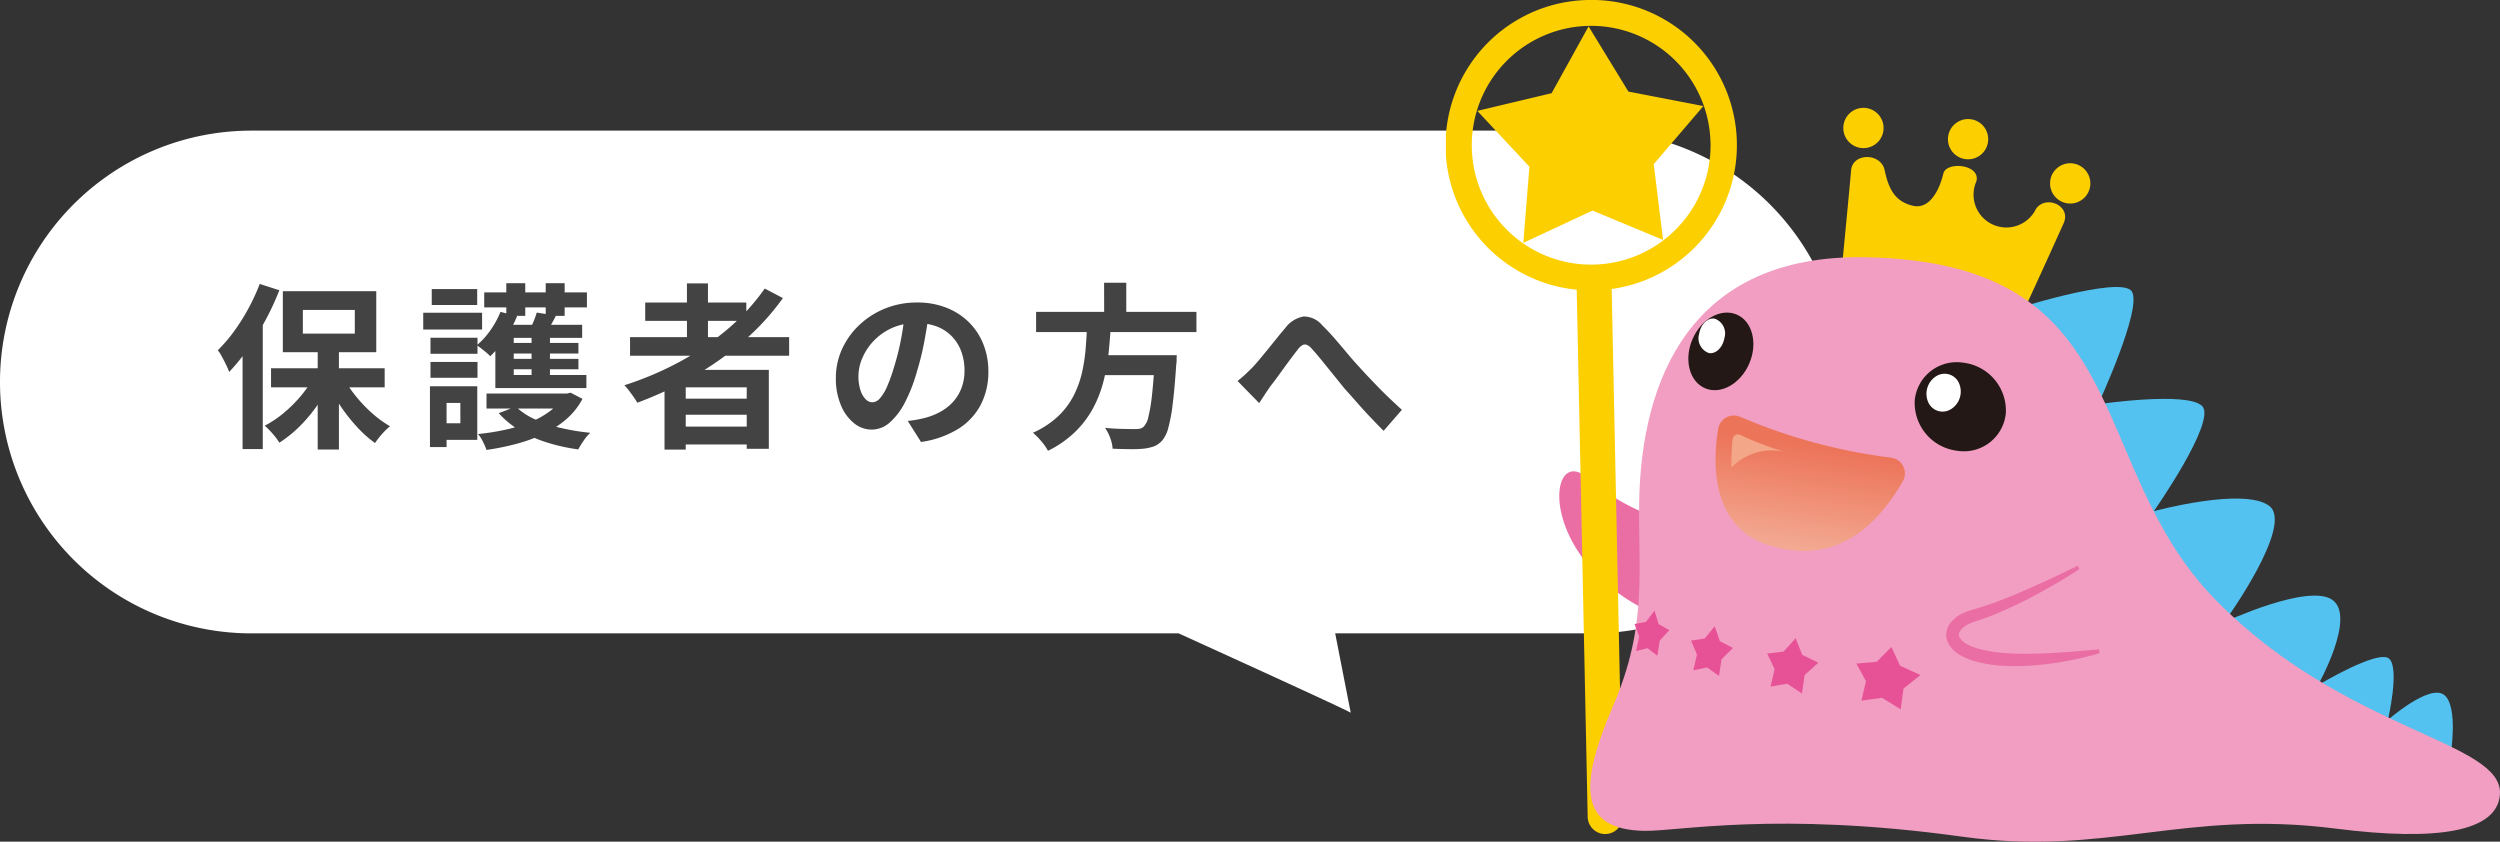
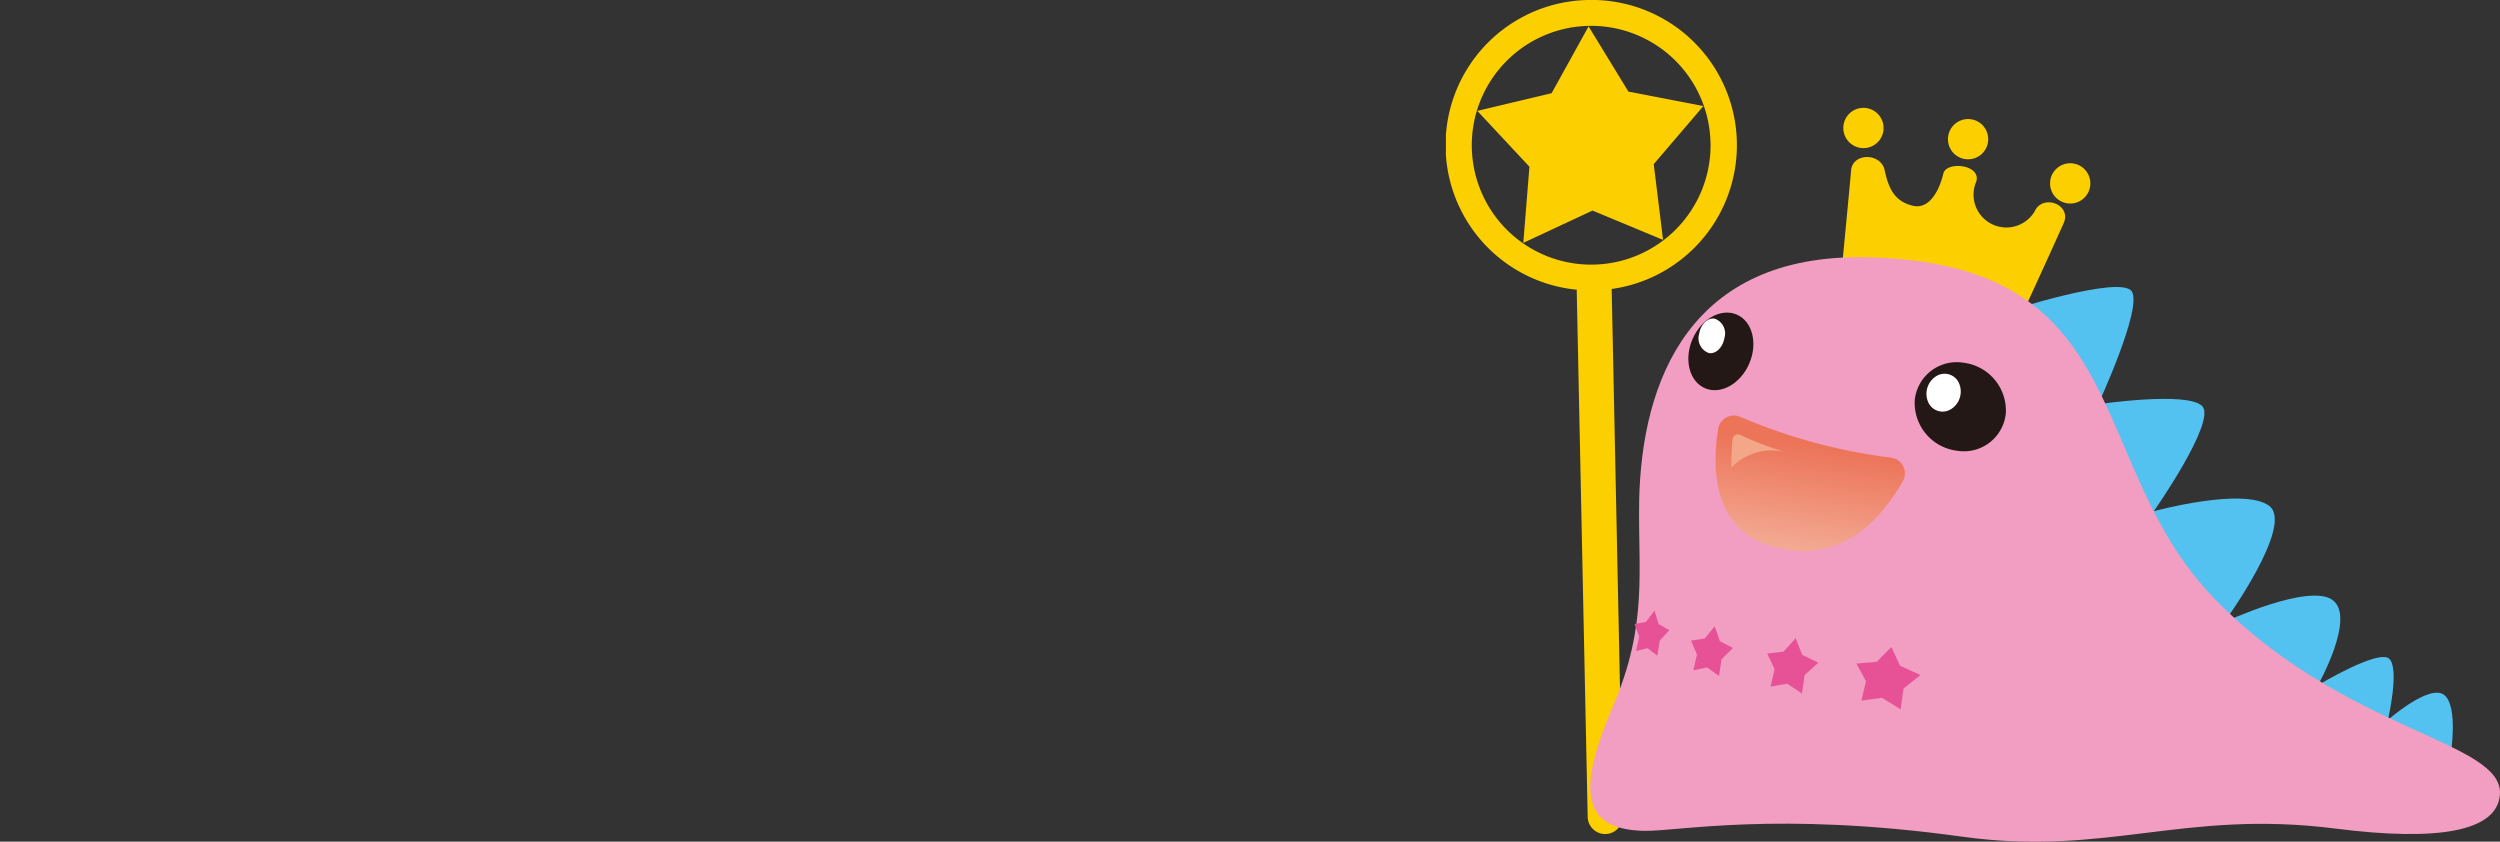
<svg xmlns="http://www.w3.org/2000/svg" width="197.999" height="66.662" viewBox="0 0 197.999 66.662">
  <rect x="0" y="0" width="197.999" height="66.662" fill="#333333" stroke="none" />
  <defs>
    <clipPath id="a">
      <rect width="83.485" height="66.662" fill="none" />
    </clipPath>
    <linearGradient id="b" x1="0.341" y1="1" x2="0.5" y2="0.218" gradientUnits="objectBoundingBox">
      <stop offset="0" stop-color="#f4af98" />
      <stop offset="1" stop-color="#ec7459" />
    </linearGradient>
  </defs>
  <g transform="translate(-1361 -22)">
    <g transform="translate(-32.5 8.346)">
-       <path d="M100.98,45.107h0ZM87.347,38.816H13.908A19.908,19.908,0,0,1,13.908-1H120.092a19.908,19.908,0,0,1,0,39.816H99.746c.615,3.147,1.216,6.211,1.234,6.291C100.917,45,92.508,41.165,87.347,38.816Z" transform="translate(1399.5 25)" fill="#fff" />
-       <path d="M8.162-6.944h1.68v8.2H8.162ZM4.466-5.18h9v1.512h-9Zm5.7.672a9.1,9.1,0,0,0,.987,1.5,11.317,11.317,0,0,0,1.3,1.372,8.707,8.707,0,0,0,1.435,1.05,3.969,3.969,0,0,0-.413.378q-.231.238-.434.49T12.7.742A9.234,9.234,0,0,1,11.263-.546,14.243,14.243,0,0,1,9.947-2.219,13.225,13.225,0,0,1,8.9-4.06Zm-2.24-.14,1.316.462A12.477,12.477,0,0,1,8.148-2.275,11.936,11.936,0,0,1,6.734-.581,9.558,9.558,0,0,1,5.124.714,4.178,4.178,0,0,0,4.8.252q-.2-.252-.42-.483a5.357,5.357,0,0,0-.413-.4A8.487,8.487,0,0,0,5.53-1.687a10.564,10.564,0,0,0,1.379-1.4A8.169,8.169,0,0,0,7.924-4.648ZM6.986-9.8v1.876H11.1V-9.8ZM5.4-11.284H12.8v4.83H5.4ZM3.57-11.858l1.554.5a21.159,21.159,0,0,1-1.1,2.373,23.111,23.111,0,0,1-1.372,2.24A14.99,14.99,0,0,1,1.148-4.886a4.843,4.843,0,0,0-.224-.532Q.77-5.74.588-6.076a3.838,3.838,0,0,0-.336-.532A12,12,0,0,0,1.526-8.092,15.835,15.835,0,0,0,2.667-9.9,16.05,16.05,0,0,0,3.57-11.858ZM2.212-7.994l1.6-1.6V1.218h-1.6Zm19.32,4.816h6.482v1.19H21.532Zm6.09,0h.294l.266-.07.952.49a5.564,5.564,0,0,1-1.281,1.61A7.945,7.945,0,0,1,26.068.014,12.369,12.369,0,0,1,23.926.8a20.879,20.879,0,0,1-2.394.49A5.786,5.786,0,0,0,21.245.63a2.862,2.862,0,0,0-.385-.6,18.8,18.8,0,0,0,2.17-.343A12.268,12.268,0,0,0,24.983-.91a6.757,6.757,0,0,0,1.582-.882,3.908,3.908,0,0,0,1.057-1.19ZM23.856-2.142a5.155,5.155,0,0,0,1.442.973,10.275,10.275,0,0,0,2.044.7,18.253,18.253,0,0,0,2.408.4,3.416,3.416,0,0,0-.525.623,7.109,7.109,0,0,0-.427.693,14.866,14.866,0,0,1-2.513-.56,9.977,9.977,0,0,1-2.142-.959A7.132,7.132,0,0,1,22.5-1.624ZM21.35-11.186h8.134V-10H21.35Zm1.568,4h5.894v.84H22.918Zm0,1.26h5.894V-5.1H22.918Zm.182-5.992h1.5v2.59H23.1Zm2,3.766h1.456v4.284H25.1Zm1.12-3.766h1.5v2.59h-1.5ZM22.638-9.646l1.316.336a9.642,9.642,0,0,1-.938,1.75,8.173,8.173,0,0,1-1.19,1.428,3,3,0,0,0-.294-.28q-.2-.168-.406-.329T20.762-7a6.143,6.143,0,0,0,1.085-1.2A7.011,7.011,0,0,0,22.638-9.646Zm2.87.056,1.526.238q-.21.42-.42.777t-.378.623L24.948-8.19q.154-.322.315-.707A5.736,5.736,0,0,0,25.508-9.59Zm3.6.966v1.036H23.688v2.94h5.754v1.036h-7.21V-8.624ZM17.094-7.6h3.724v1.274H17.094Zm.1-3.85h3.6v1.26h-3.6Zm-.1,5.768h3.724v1.26H17.094ZM16.52-9.576h4.662v1.33H16.52Zm1.344,5.824H20.8V.49h-2.94V-.826h1.6v-1.61h-1.6Zm-.812,0h1.316V1.064H17.052ZM32.9-7.644H45.5v1.47H32.9Zm1.2-2.744h8.008v1.456H34.1Zm2.478,7.616h6.244V-1.5H36.582Zm0,2.212h6.244V.854H36.582Zm.826-11.34h1.666v5.082H37.408Zm6.16.406,1.442.756a19.319,19.319,0,0,1-3.192,3.472,25.259,25.259,0,0,1-3.955,2.772A29.946,29.946,0,0,1,33.474-2.45a4.556,4.556,0,0,0-.28-.441q-.182-.259-.385-.525a4.272,4.272,0,0,0-.357-.42,25.539,25.539,0,0,0,4.361-1.848,21.868,21.868,0,0,0,3.808-2.59A16.9,16.9,0,0,0,43.568-11.494ZM35.63-5.054h8.26V1.2H42.14V-3.668H37.31V1.26H35.63ZM56.574-9.59q-.14,1.064-.364,2.268a22.063,22.063,0,0,1-.6,2.436,12.513,12.513,0,0,1-.952,2.436,5.34,5.34,0,0,1-1.2,1.575,2.15,2.15,0,0,1-1.421.553,2.216,2.216,0,0,1-1.421-.525A3.586,3.586,0,0,1,49.581-2.3,5.417,5.417,0,0,1,49.2-4.4a5.484,5.484,0,0,1,.49-2.3A6.108,6.108,0,0,1,51.051-8.6,6.472,6.472,0,0,1,53.1-9.912a6.637,6.637,0,0,1,2.527-.476,6.23,6.23,0,0,1,2.345.42,5.278,5.278,0,0,1,1.785,1.162A5.044,5.044,0,0,1,60.886-7.07a5.786,5.786,0,0,1,.392,2.142,5.637,5.637,0,0,1-.6,2.632A4.976,4.976,0,0,1,58.891-.378,7.654,7.654,0,0,1,55.944.658l-1.05-1.666q.406-.042.714-.1t.588-.126a5.328,5.328,0,0,0,1.253-.483A3.91,3.91,0,0,0,58.464-2.5a3.43,3.43,0,0,0,.679-1.1,3.793,3.793,0,0,0,.245-1.386A4.355,4.355,0,0,0,59.136-6.5a3.4,3.4,0,0,0-.742-1.2,3.269,3.269,0,0,0-1.19-.784,4.41,4.41,0,0,0-1.61-.273,4.616,4.616,0,0,0-1.974.4,4.621,4.621,0,0,0-1.442,1.029,4.518,4.518,0,0,0-.889,1.358,3.629,3.629,0,0,0-.3,1.386,3.5,3.5,0,0,0,.168,1.169,1.769,1.769,0,0,0,.413.7.756.756,0,0,0,.525.231.818.818,0,0,0,.581-.3,3.358,3.358,0,0,0,.567-.917A12.406,12.406,0,0,0,53.8-5.25a19.121,19.121,0,0,0,.546-2.156,21.942,21.942,0,0,0,.322-2.24Zm8.484-.056h12.7v1.6h-12.7Zm4.676,3.43H75.1v1.582H69.734Zm4.732,0H76.2l-.007.133q-.007.133-.007.3a1.367,1.367,0,0,1-.028.294q-.126,1.918-.28,3.136a13.148,13.148,0,0,1-.35,1.9,2.519,2.519,0,0,1-.476.987,1.722,1.722,0,0,1-.672.476,3.76,3.76,0,0,1-.84.182,9.767,9.767,0,0,1-1.064.035q-.658-.007-1.358-.035a2.837,2.837,0,0,0-.182-.833,3.294,3.294,0,0,0-.42-.819q.728.07,1.4.084t.966.014a1.917,1.917,0,0,0,.4-.035.626.626,0,0,0,.287-.147,1.566,1.566,0,0,0,.385-.8,13.031,13.031,0,0,0,.287-1.75q.126-1.134.224-2.87ZM69.1-8.694H70.98q-.056,1.12-.175,2.261a16.052,16.052,0,0,1-.4,2.254,9.485,9.485,0,0,1-.812,2.121,7.8,7.8,0,0,1-1.4,1.876A8.494,8.494,0,0,1,66,1.358,4.212,4.212,0,0,0,65.471.6a5.34,5.34,0,0,0-.665-.672,7.146,7.146,0,0,0,2-1.309A6.151,6.151,0,0,0,68.026-3a7.8,7.8,0,0,0,.665-1.827,13.406,13.406,0,0,0,.294-1.932Q69.062-7.742,69.1-8.694Zm1.344-3.262H72.2v2.94h-1.75Zm10.57,7.784q.322-.252.6-.511t.6-.581q.238-.252.546-.623t.658-.8l.707-.875q.357-.441.679-.819a2.318,2.318,0,0,1,1.442-.9,1.919,1.919,0,0,1,1.47.693q.476.462.987,1.05t1,1.176q.49.588.91,1.036.336.378.721.784t.819.854q.434.448.91.9t.966.9L92.582-.224q-.49-.49-1.036-1.064T90.475-2.464q-.525-.6-.987-1.106l-.889-1.1q-.469-.581-.9-1.113t-.77-.9a1.15,1.15,0,0,0-.427-.35A.416.416,0,0,0,86.135-7a1.276,1.276,0,0,0-.371.364q-.21.266-.483.63t-.574.777l-.581.8q-.28.385-.518.679-.238.35-.469.7t-.413.63Z" transform="translate(1410.5 48)" fill="#434343" />
-     </g>
+       </g>
    <g transform="translate(-5.826 -2)">
      <g transform="translate(1481.34 24)" clip-path="url(#a)">
-         <path d="M39.83,126.734a17.714,17.714,0,0,1-8.1-3.822c-3.308-3.04-4.264,6.52,5.4,10.794" transform="translate(-20.437 -84.995)" fill="#ea6da4" />
        <path d="M11.3,2.09,8.373,7.382l-5.885,1.4,4.128,4.422L6.13,19.236l5.482-2.559L17.2,19l-.739-6L20.394,8.4,14.455,7.253ZM11.26,0a11.5,11.5,0,0,0-.9,22.944l.87,41.753A1.385,1.385,0,0,0,14,64.641l-.87-41.754A11.5,11.5,0,0,0,11.26,0m9.7,11.3A9.456,9.456,0,1,1,11.3,2.049,9.457,9.457,0,0,1,20.957,11.3" transform="translate(0 0)" fill="#fccf00" />
        <path d="M102.839,49.319s.589-6.1.709-7.508,2.368-1.4,2.66,0,.78,2.472,2.237,2.807,2.186-1.583,2.409-2.554,2.936-.754,2.623.6a2.6,2.6,0,0,0,4.706,2.211c.778-1.15,2.824-.269,2.2,1.121s-2.509,5.559-3.3,7.217c0,0-9.174.75-14.24-3.9" transform="translate(-71.455 -28.321)" fill="#fccf00" />
        <path d="M106.289,29.938a1.595,1.595,0,1,1-1.2-1.913,1.6,1.6,0,0,1,1.2,1.913" transform="translate(-71.664 -19.444)" fill="#fccf00" />
        <path d="M133.438,32.846a1.594,1.594,0,1,1-1.2-1.913,1.593,1.593,0,0,1,1.2,1.913" transform="translate(-90.528 -21.464)" fill="#fccf00" />
        <path d="M159.951,44.322a1.595,1.595,0,1,1-1.2-1.913,1.595,1.595,0,0,1,1.2,1.913" transform="translate(-108.951 -29.439)" fill="#fccf00" />
        <path d="M180.729,111.66s.661-3.962-.5-4.867-4.452,1.98-4.452,1.98.958-4.1.089-4.855-5.632,2.105-5.632,2.105,3.042-5.392,1.152-6.751-8.568,1.757-8.568,1.757,5.586-7.7,3.553-9.21-9.134.423-9.134.423,4.987-7.122,3.832-8.32-8.241-.151-8.241-.151,3.524-7.591,2.664-8.932-9.891,1.586-9.891,1.586,11.472,34.352,35.127,35.235" transform="translate(-101.168 -51.756)" fill="#54c2f0" />
        <path d="M41.334,86.114c.178-9.713,4.1-19.621,17.93-19.368,21.662.4,17.182,16.355,27.709,27.121,10.26,10.491,22.826,11.166,22.534,15.425-.2,2.941-4.925,3.738-13,2.707-12.061-1.539-18.135,2.225-29.6.637-14.683-2.036-22.492-.411-25.163-.46-5.151-.094-5.236-3.48-2.469-9.908s1.962-10.711,2.061-16.154" transform="translate(-26.028 -46.373)" fill="#f19ec2" />
        <path d="M128.869,98.053a3.338,3.338,0,0,1-3.895,2.98,3.817,3.817,0,0,1-3.322-3.98,3.338,3.338,0,0,1,3.894-2.981,3.82,3.82,0,0,1,3.322,3.981" transform="translate(-84.52 -65.339)" fill="#231815" />
        <path d="M126.619,99.826a1.242,1.242,0,0,1-1.792-.633,1.646,1.646,0,0,1,.692-2.021,1.242,1.242,0,0,1,1.794.633,1.646,1.646,0,0,1-.693,2.021" transform="translate(-86.651 -67.399)" fill="#fff" />
        <path d="M67.743,85.172c-.7,1.609-2.268,2.478-3.508,1.942s-1.679-2.278-.982-3.888,2.267-2.479,3.507-1.942,1.679,2.278.982,3.887" transform="translate(-43.72 -56.369)" fill="#231815" />
        <path d="M67.67,84.21c-.128.752-.679,1.285-1.231,1.191a1.24,1.24,0,0,1-.768-1.531c.128-.753.679-1.286,1.232-1.192a1.241,1.241,0,0,1,.768,1.532" transform="translate(-45.611 -57.44)" fill="#fff" />
-         <path d="M140.367,147.092s-.315.21-.874.559-1.375.823-2.367,1.371a35.352,35.352,0,0,1-3.507,1.674c-.333.132-.672.267-1.026.384l-.516.168-.259.089-.2.091a1.716,1.716,0,0,0-.674.526.51.51,0,0,0-.07.549,1.462,1.462,0,0,0,.6.538,4.017,4.017,0,0,0,.921.363,10.946,10.946,0,0,0,2.03.332c.678.05,1.343.072,1.976.062s1.235-.02,1.79-.059,1.067-.067,1.52-.1l1.176-.1c.326-.031.583-.052.76-.064l.269-.02.056.3-.262.073c-.171.049-.422.117-.743.2s-.715.162-1.166.263c-.454.082-.966.183-1.532.26-.282.042-.578.075-.884.108s-.624.062-.953.08a16.236,16.236,0,0,1-2.079.01,10.26,10.26,0,0,1-2.246-.354,5.024,5.024,0,0,1-1.143-.468,2.416,2.416,0,0,1-1-.993,1.492,1.492,0,0,1-.131-.832,1.612,1.612,0,0,1,.314-.735,2.667,2.667,0,0,1,1.076-.818l.307-.123.264-.083.527-.156c.337-.1.671-.21,1-.324.653-.227,1.276-.484,1.868-.724s1.146-.488,1.656-.719c1.026-.452,1.87-.857,2.458-1.146l.927-.45Z" transform="translate(-90.192 -102.02)" fill="#ea6da4" />
        <path d="M50.531,158.476l.325,1.068.851.478-.766.826-.18,1.2-.784-.6-.911.229.255-1.146-.376-1,.906-.159Z" transform="translate(-34.008 -110.113)" fill="#e75297" />
        <path d="M65.5,162.533l.409,1.179,1.033.541-.905.9-.193,1.318-.95-.68-1.084.232.283-1.253-.468-1.107,1.078-.156Z" transform="translate(-44.21 -112.932)" fill="#e75297" />
        <path d="M85.634,165.629l.524,1.316,1.275.624-1.089.977-.208,1.462-1.174-.779-1.312.231.318-1.382-.59-1.234,1.3-.154Z" transform="translate(-57.934 -115.083)" fill="#e75297" />
        <path d="M109.308,167.906l.686,1.49,1.613.731-1.341,1.073-.225,1.641-1.485-.909-1.624.225.362-1.541-.759-1.395,1.615-.144Z" transform="translate(-74.024 -116.666)" fill="#e75297" />
      </g>
      <path d="M70.2,108.876c-.447,2.7-.633,7.953,4.3,9.321,2.935.816,6.937.688,10.324-5.159a1.256,1.256,0,0,0-.928-1.867,44.149,44.149,0,0,1-11.927-3.227,1.274,1.274,0,0,0-.527-.115,1.251,1.251,0,0,0-1.239,1.047" transform="translate(1432.707 -50.922)" fill="url(#b)" />
      <g transform="translate(1481.34 24)" clip-path="url(#a)">
        <path d="M78.35,114.133a4.465,4.465,0,0,0-4.227,1.23,17.182,17.182,0,0,1,.084-2.235.433.433,0,0,1,.606-.34,24.78,24.78,0,0,0,3.536,1.345" transform="translate(-51.499 -78.342)" fill="#f3a788" />
      </g>
    </g>
  </g>
</svg>